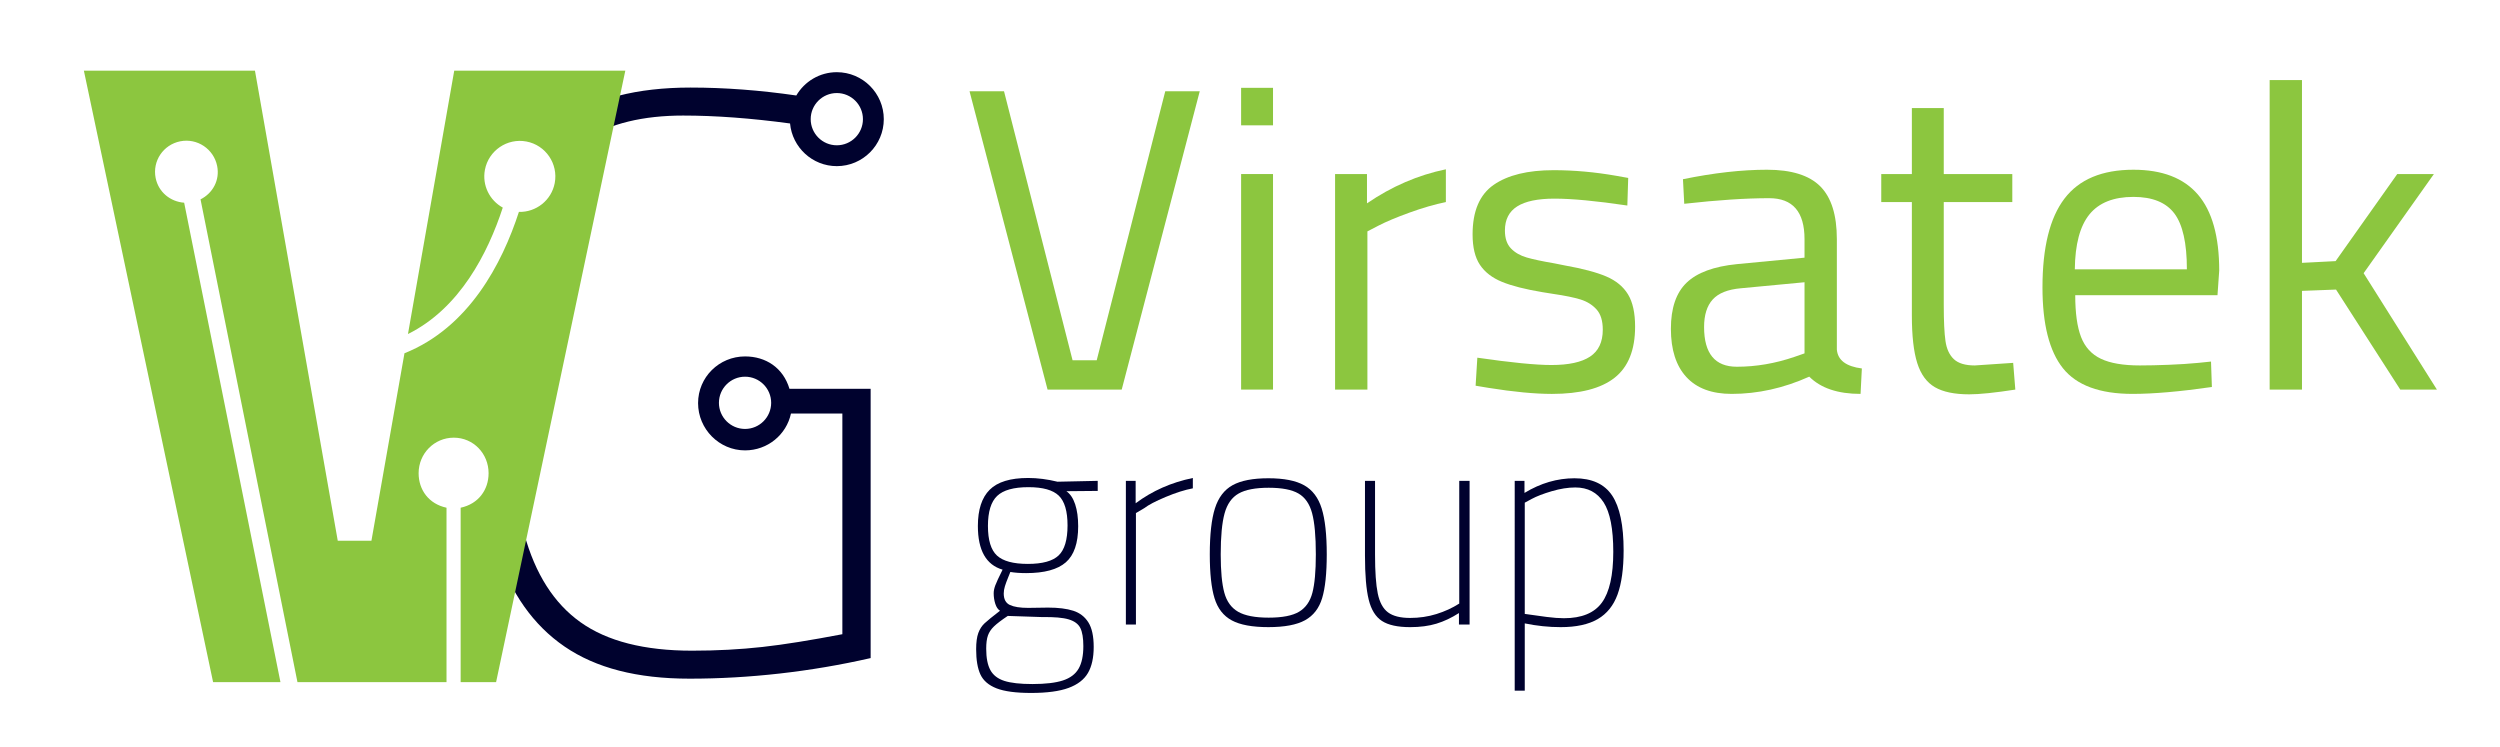
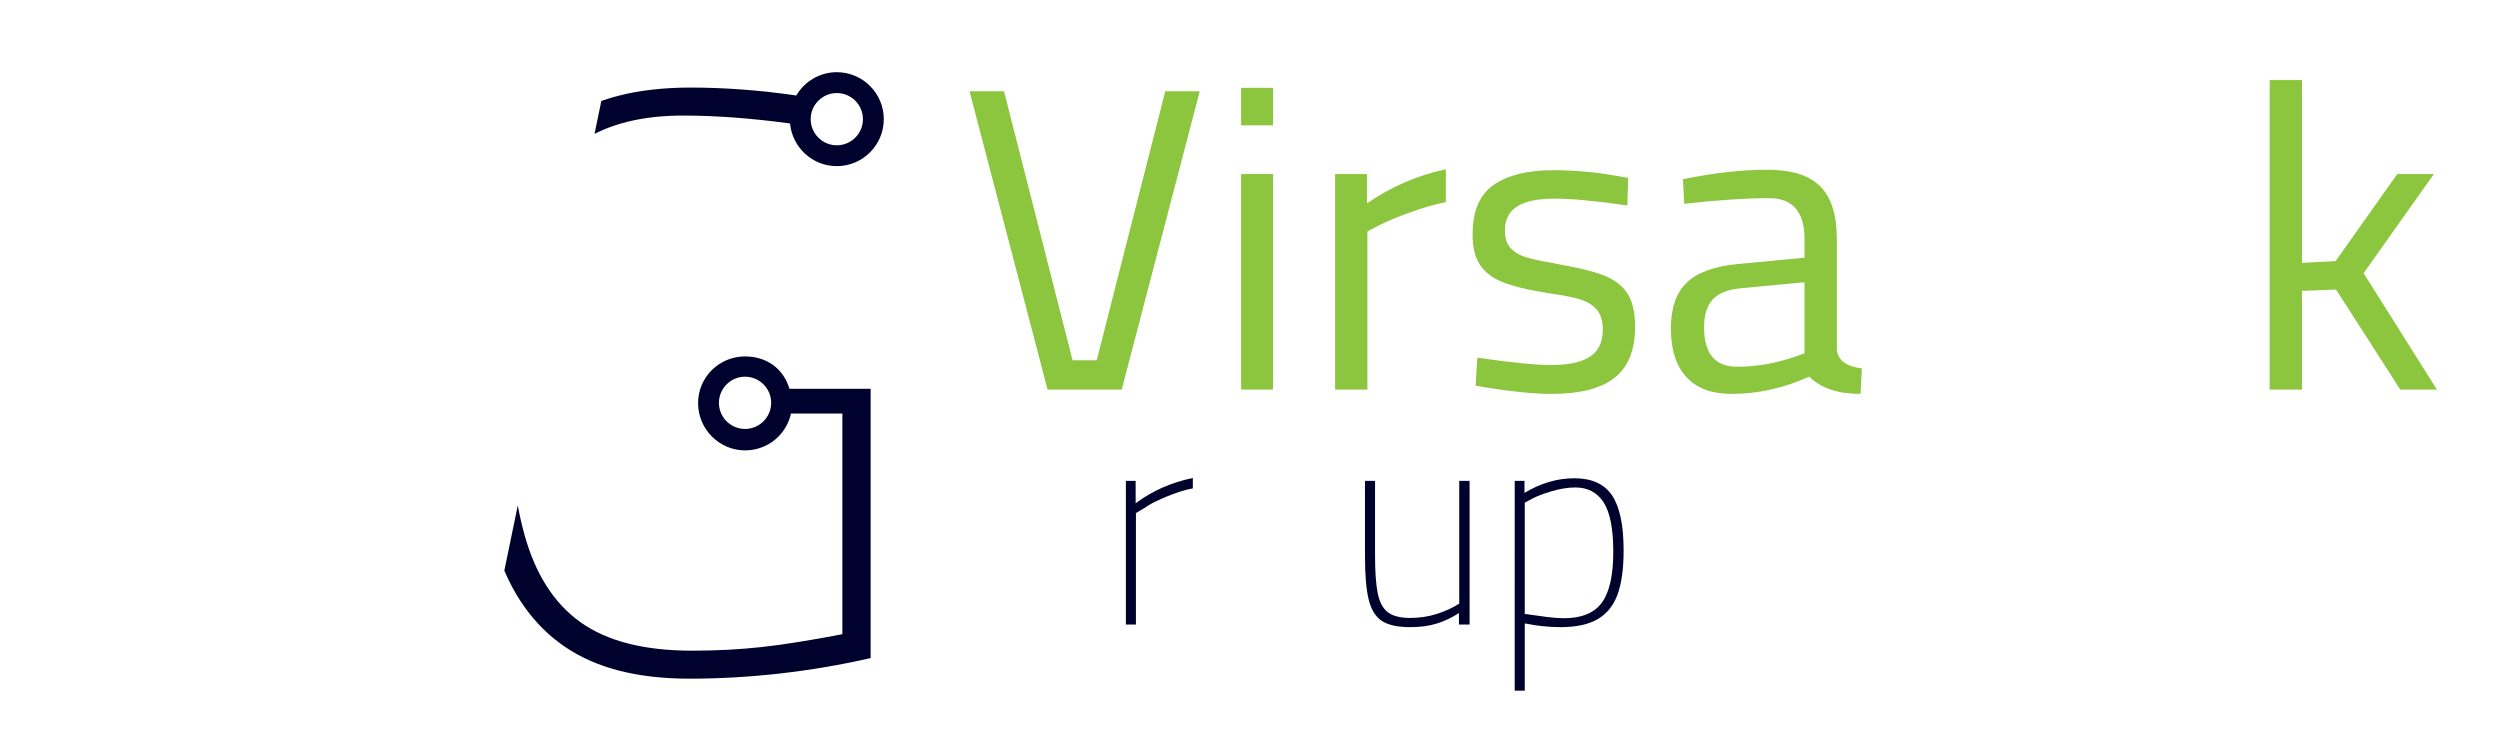
<svg xmlns="http://www.w3.org/2000/svg" xmlns:xlink="http://www.w3.org/1999/xlink" id="Layer_1" x="0px" y="0px" width="707.333px" height="211.334px" viewBox="0 0 707.333 211.334" xml:space="preserve">
  <g>
    <defs>
      <path id="SVGID_1_" d="M173.146,14l-38.563,186.705l120.584,15.064c0,0,4.525-118.391,4.131-120.357   C258.905,93.445,259.323,14,259.323,14H173.146z" />
    </defs>
    <clipPath id="SVGID_2_">
      <use xlink:href="#SVGID_1_" overflow="visible" />
    </clipPath>
    <path clip-path="url(#SVGID_2_)" fill="#00022E" d="M210.8,100.844c-7.33,0-13.291,5.879-13.291,13.211  c0,7.328,5.961,13.373,13.291,13.373c6.373,0,11.709-4.428,12.992-10.428h14.541v62.441c-9,1.711-16.354,2.912-22.643,3.611  c-6.291,0.697-12.896,1.049-19.883,1.049c-13.51,0-24.014-2.68-31.543-8.037c-7.535-5.357-12.844-13.703-15.947-25.039  c-3.109-11.334-4.654-26.555-4.654-45.656c0-18.322,1.826-32.764,5.475-43.326c3.646-10.557,9.086-18.088,16.307-22.594  c7.219-4.502,16.498-6.754,27.834-6.754c9.139,0,19.229,0.75,30.254,2.238c0.617,6.758,6.313,12.074,13.23,12.074  c7.33,0,13.291-5.963,13.291-13.291s-5.961-13.291-13.291-13.291c-4.885,0-9.152,2.656-11.461,6.594  c-10.271-1.488-20.248-2.244-29.926-2.244c-15.219,0-27.252,3.109-36.104,9.316c-8.852,6.213-15.182,15.414-18.984,27.604  c-3.805,12.191-5.705,27.916-5.705,47.168c0,19.102,1.979,34.707,5.938,46.82c3.961,12.111,10.367,21.195,19.219,27.252  s20.471,9.084,35.377,9.084c16.77,0,34.217-1.943,51.217-5.824V110h-22.971C221.567,104,216.622,100.844,210.8,100.844z   M210.8,121.361c-4.076,0-7.391-3.314-7.391-7.389c0-4.076,3.314-7.391,7.391-7.391c4.074,0,7.389,3.314,7.389,7.391  C218.188,118.047,214.874,121.361,210.8,121.361z M236.763,26.326c4.076,0,7.391,3.314,7.391,7.391s-3.314,7.391-7.391,7.391  c-4.074,0-7.391-3.314-7.391-7.391S232.688,26.326,236.763,26.326z" />
  </g>
  <path fill="#8CC63F" d="M274.315,25.825h9.757l19.393,76.107h6.831l19.393-76.107h9.757l-22.076,84.401h-20.978L274.315,25.825z" />
  <path fill="#8CC63F" d="M351.152,24.85h9.026v10.611h-9.026V24.85z M351.152,49.243h9.026v60.983h-9.026V49.243z" />
  <path fill="#8CC63F" d="M377.739,49.243h9.026v8.293c6.992-4.796,14.432-8.008,22.319-9.635v9.27 c-3.171,0.652-6.607,1.646-10.306,2.988c-3.701,1.341-6.647,2.582-8.843,3.72l-3.05,1.586v44.762h-9.147V49.243z" />
  <path fill="#8CC63F" d="M421.158,109.739l-3.658-0.61l0.487-7.928c9.514,1.383,16.506,2.073,20.979,2.073 c4.879,0,8.517-0.793,10.916-2.378c2.397-1.585,3.598-4.126,3.598-7.623c0-2.519-0.591-4.431-1.769-5.732 c-1.18-1.299-2.683-2.235-4.513-2.805c-1.829-0.568-4.411-1.098-7.745-1.585l-3.049-0.488c-4.879-0.812-8.701-1.788-11.465-2.927 c-2.766-1.138-4.839-2.744-6.221-4.818c-1.383-2.073-2.073-4.939-2.073-8.599c0-6.586,1.992-11.261,5.977-14.026 c3.983-2.763,9.636-4.146,16.953-4.146c5.772,0,11.667,0.53,17.686,1.585l3.415,0.61l-0.244,7.806 c-8.781-1.3-15.653-1.951-20.612-1.951c-4.717,0-8.232,0.731-10.55,2.195c-2.317,1.463-3.477,3.741-3.477,6.83 c0,2.195,0.568,3.884,1.708,5.062c1.138,1.18,2.622,2.034,4.451,2.562c1.83,0.53,4.41,1.079,7.745,1.646l3.05,0.61 c5.04,0.896,8.943,1.932,11.708,3.11c2.764,1.179,4.818,2.866,6.16,5.062c1.341,2.195,2.012,5.245,2.012,9.147 c0,6.586-1.932,11.404-5.793,14.453c-3.863,3.049-9.778,4.574-17.746,4.574C434.209,111.446,428.232,110.876,421.158,109.739z" />
  <path fill="#8CC63F" d="M477.142,106.689c-2.927-3.171-4.391-7.724-4.391-13.66c0-5.854,1.482-10.204,4.451-13.051 c2.968-2.845,7.703-4.593,14.21-5.244l19.148-1.83V67.66c0-7.724-3.335-11.587-10.001-11.587c-6.587,0-14.597,0.53-24.028,1.585 l-0.365-6.952c8.699-1.788,16.627-2.683,23.783-2.683c6.91,0,11.932,1.566,15.063,4.696c3.129,3.131,4.695,8.111,4.695,14.941 v31.224c0.244,3.009,2.602,4.798,7.074,5.366l-0.366,7.196c-6.424,0-11.263-1.625-14.514-4.879 c-7.238,3.253-14.557,4.879-21.954,4.879C484.338,111.446,480.068,109.861,477.142,106.689z M507.755,100.957l2.806-0.976V79.857 l-18.051,1.708c-3.659,0.326-6.303,1.383-7.928,3.171c-1.628,1.79-2.439,4.391-2.439,7.806c0,7.482,3.089,11.221,9.27,11.221 C496.858,103.762,502.307,102.829,507.755,100.957z" />
-   <path fill="#8CC63F" d="M547.454,109.556c-2.317-1.342-3.984-3.617-5-6.83c-1.018-3.211-1.524-7.703-1.524-13.478V57.171h-8.66 v-7.928h8.66V30.582h9.025v18.661h19.393v7.928h-19.393v29.15c0,4.555,0.162,7.949,0.487,10.185 c0.324,2.237,1.117,3.945,2.379,5.123c1.26,1.18,3.232,1.769,5.915,1.769l10.855-0.732l0.609,7.562 c-5.774,0.894-10.123,1.342-13.05,1.342C553.004,111.568,549.771,110.897,547.454,109.556z" />
-   <path fill="#8CC63F" d="M583.678,104.189c-3.862-4.836-5.793-12.459-5.793-22.869c0-11.301,2.073-19.677,6.22-25.125 c4.147-5.447,10.651-8.172,19.515-8.172c8.13,0,14.21,2.338,18.234,7.013c4.025,4.677,6.037,11.852,6.037,21.527l-0.487,6.952 h-40.249c0,5.043,0.549,8.986,1.646,11.831c1.098,2.847,2.967,4.899,5.61,6.159c2.642,1.262,6.321,1.891,11.038,1.891 c2.357,0,5.08-0.061,8.172-0.183c3.089-0.122,5.895-0.305,8.415-0.549l3.537-0.366l0.244,7.196 c-9.025,1.3-16.508,1.952-22.441,1.952C594.106,111.446,587.539,109.028,583.678,104.189z M618.743,76.198 c0-7.398-1.18-12.664-3.537-15.795c-2.359-3.129-6.22-4.695-11.587-4.695c-5.61,0-9.757,1.646-12.44,4.939 c-2.683,3.293-4.066,8.477-4.146,15.551H618.743z" />
  <path fill="#8CC63F" d="M642.16,22.654h9.147v51.714l9.514-0.488l17.441-24.637h10.367l-19.881,28.052l20.734,32.931h-10.367 L660.943,81.93l-9.636,0.366v27.931h-9.147V22.654z" />
-   <path fill="#00022E" d="M281.958,194.756c-2.223-0.867-3.74-2.168-4.553-3.902c-0.813-1.735-1.22-4.121-1.22-7.156 c0-1.951,0.203-3.482,0.61-4.594s1.002-2.033,1.789-2.764c0.785-0.732,2.236-1.912,4.35-3.537c-0.597-0.379-1.044-1.043-1.342-1.992 c-0.298-0.948-0.447-1.938-0.447-2.969c0-0.65,0.149-1.382,0.447-2.195c0.297-0.813,0.988-2.303,2.073-4.472 c-4.663-1.354-6.993-5.475-6.993-12.359c0-4.606,1.11-8.022,3.334-10.245c2.222-2.223,5.854-3.334,10.896-3.334 c2.655,0,5.42,0.354,8.294,1.057l11.383-0.244v2.847l-8.863,0.081c1.084,0.76,1.911,1.992,2.48,3.699 c0.569,1.708,0.854,3.781,0.854,6.221c0,4.771-1.167,8.172-3.497,10.205c-2.332,2.032-6.072,3.049-11.221,3.049 c-1.735,0-3.226-0.107-4.472-0.325l-0.651,1.626c-0.38,0.922-0.678,1.736-0.894,2.439c-0.217,0.705-0.326,1.383-0.326,2.033 c0,1.626,0.582,2.711,1.749,3.252c1.165,0.543,2.886,0.813,5.163,0.813l5.61-0.081c2.927,0,5.312,0.298,7.156,0.895 c1.842,0.597,3.265,1.694,4.269,3.293c1.002,1.598,1.504,3.915,1.504,6.951c0,3.035-0.542,5.489-1.626,7.359 c-1.085,1.87-2.914,3.279-5.488,4.228c-2.575,0.948-6.112,1.424-10.611,1.424C287.433,196.058,284.18,195.623,281.958,194.756z  M300.741,192.521c2.06-0.679,3.537-1.789,4.431-3.334c0.895-1.545,1.342-3.673,1.342-6.384c0-2.275-0.285-3.983-0.854-5.122 c-0.569-1.138-1.667-1.951-3.293-2.438c-1.626-0.488-4.12-0.705-7.48-0.651l-9.757-0.325c-1.789,1.193-3.09,2.183-3.903,2.968 c-0.813,0.785-1.382,1.64-1.708,2.562c-0.326,0.921-0.488,2.168-0.488,3.74c0,2.602,0.393,4.621,1.179,6.058 c0.785,1.436,2.1,2.452,3.944,3.05c1.842,0.596,4.499,0.894,7.968,0.894C295.808,193.536,298.68,193.197,300.741,192.521z  M299.521,157.15c1.68-1.6,2.521-4.432,2.521-8.498c0-4.011-0.827-6.816-2.48-8.416c-1.654-1.598-4.513-2.398-8.578-2.398 c-4.175,0-7.129,0.828-8.863,2.48c-1.735,1.654-2.602,4.486-2.602,8.497c0,4.013,0.854,6.804,2.561,8.375 c1.708,1.573,4.621,2.358,8.741,2.358C294.94,159.549,297.84,158.749,299.521,157.15z" />
  <path fill="#00022E" d="M318.548,136.049h2.764v6.343c4.716-3.522,10.109-5.907,16.181-7.155v2.928 c-2.277,0.434-4.838,1.247-7.684,2.439c-2.846,1.192-4.866,2.25-6.058,3.17l-2.358,1.383v31.549h-2.846V136.049z" />
-   <path fill="#00022E" d="M348.51,175.525c-2.358-1.272-3.984-3.359-4.878-6.26c-0.895-2.9-1.342-7.034-1.342-12.4 c0-5.637,0.488-9.987,1.463-13.051c0.976-3.062,2.643-5.244,5.001-6.545s5.733-1.952,10.124-1.952s7.766,0.665,10.123,1.992 c2.357,1.329,4.012,3.524,4.959,6.587c0.949,3.063,1.424,7.387,1.424,12.969c0,5.366-0.434,9.486-1.301,12.359 s-2.48,4.96-4.838,6.261c-2.357,1.302-5.814,1.952-10.367,1.952C354.323,177.438,350.868,176.799,348.51,175.525z M367.538,173.087 c1.869-1.11,3.129-2.899,3.779-5.366s0.977-6.085,0.977-10.855c0-5.149-0.354-9.039-1.057-11.668 c-0.705-2.629-1.992-4.485-3.863-5.57c-1.869-1.084-4.676-1.626-8.416-1.626s-6.572,0.542-8.496,1.626 c-1.925,1.085-3.252,2.955-3.984,5.611s-1.098,6.532-1.098,11.627c0,4.716,0.338,8.322,1.017,10.814 c0.677,2.494,1.978,4.297,3.903,5.407c1.923,1.111,4.809,1.667,8.659,1.667S365.667,174.198,367.538,173.087z" />
  <path fill="#00022E" d="M390.995,175.688c-1.789-1.165-3.036-3.171-3.74-6.017c-0.705-2.846-1.058-7.006-1.058-12.481v-21.142h2.847 v20.897c0,4.825,0.256,8.484,0.772,10.978c0.515,2.494,1.476,4.269,2.886,5.326c1.409,1.057,3.497,1.585,6.262,1.585 c2.602,0,5.082-0.366,7.439-1.098c2.358-0.731,4.513-1.72,6.465-2.968v-34.721h2.927v40.656h-3.009v-3.252 c-2.113,1.355-4.242,2.357-6.383,3.008c-2.142,0.65-4.622,0.977-7.439,0.977C395.439,177.438,392.784,176.854,390.995,175.688z" />
  <path fill="#00022E" d="M428.561,136.049h2.765v3.416c4.553-2.766,9.27-4.147,14.147-4.147c4.933,0,8.483,1.626,10.652,4.879 c2.167,3.253,3.252,8.43,3.252,15.53c0,5.15-0.568,9.298-1.707,12.441c-1.139,3.145-3.009,5.475-5.61,6.992 c-2.603,1.518-6.099,2.277-10.489,2.277c-3.362,0-6.749-0.354-10.164-1.058v19.026h-2.846V136.049z M453.238,170.484 c2.141-2.953,3.212-7.736,3.212-14.352c0-6.504-0.908-11.166-2.724-13.984c-1.817-2.818-4.486-4.229-8.01-4.229 c-2.061,0-4.282,0.354-6.667,1.057c-2.387,0.705-4.283,1.438-5.692,2.195l-1.951,1.057v31.469c2.222,0.324,4.281,0.609,6.18,0.854 c1.896,0.244,3.523,0.365,4.879,0.365C447.506,174.916,451.097,173.439,453.238,170.484z" />
  <g>
    <path fill="none" d="M255.167,191.932" />
  </g>
-   <path fill="#8CC63F" d="M128.517,20l-13.09,74.508c14.662-7.264,22.617-22.896,26.824-35.77c-3.717-2.039-5.885-6.309-5.053-10.695 c-1.035,5.447,1.033-5.445,0,0c1.033-5.445,6.307-9.037,11.752-8.004c5.447,1.033,9.037,6.307,8.004,11.752 c-0.93,4.904-5.301,8.293-10.139,8.164c-4.754,14.646-14.166,32.709-32.377,39.994L105.089,153h-9.525L72.136,20H23.731l36.561,173 h19.057L52.104,57.352c-3.883-0.277-7.264-2.982-8.066-6.984c-0.963-4.805,2.152-9.424,6.957-10.389 c4.805-0.963,9.482,2.182,10.445,6.986c0.803,4.002-1.23,7.691-4.705,9.443L84.163,193h42.17v-49.35 c-5-1.066-7.893-5.033-7.893-9.764c0-5.543,4.412-10.055,9.955-10.055c5.545,0,9.844,4.512,9.844,10.055 c0,4.73-2.906,8.697-7.906,9.764V193h10.027l36.561-173H128.517z" />
</svg>